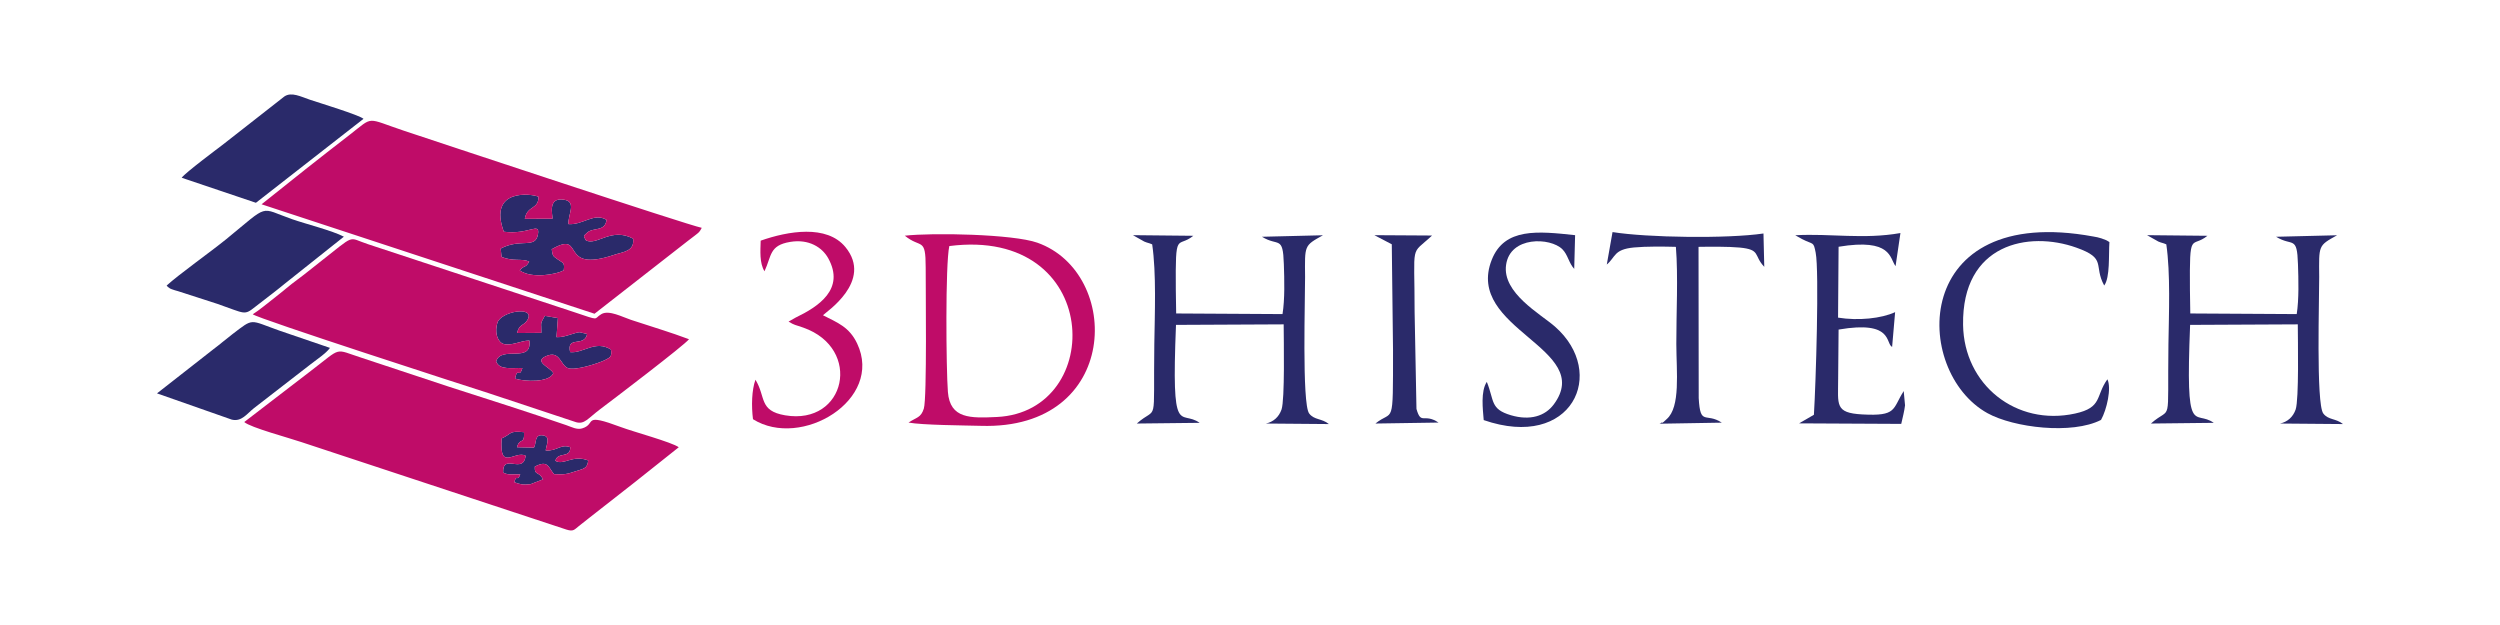
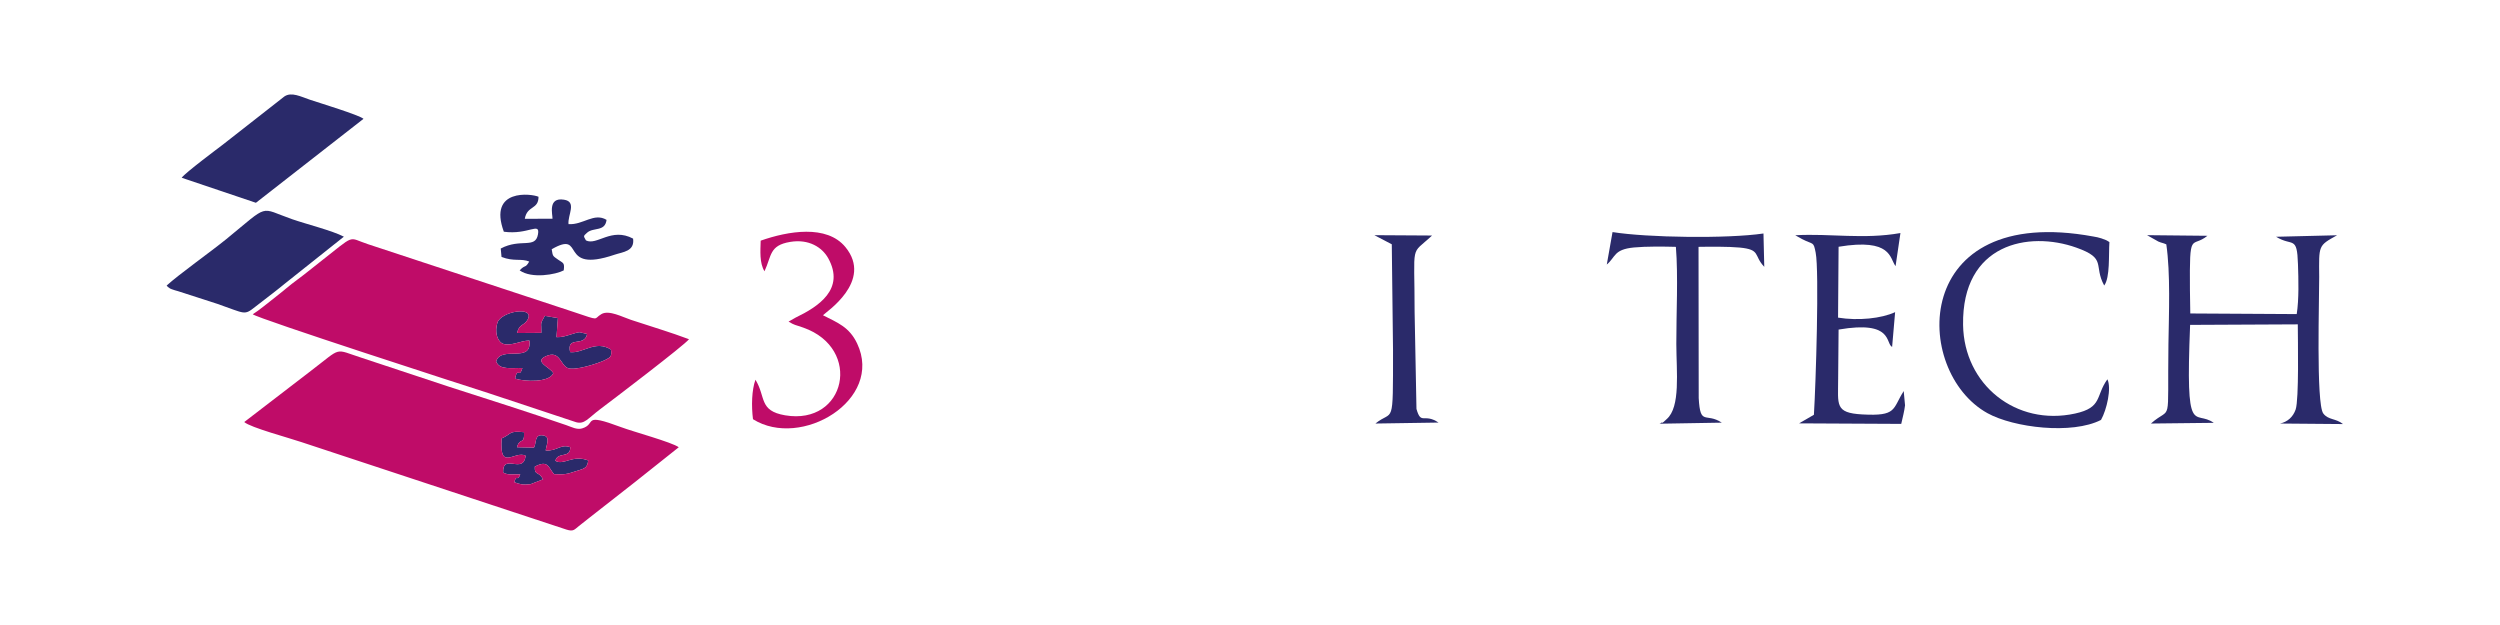
<svg xmlns="http://www.w3.org/2000/svg" xml:space="preserve" width="400px" height="100px" version="1.1" style="shape-rendering:geometricPrecision; text-rendering:geometricPrecision; image-rendering:optimizeQuality; fill-rule:evenodd; clip-rule:evenodd" viewBox="0 0 282.55 70.64">
  <defs>
    <style type="text/css">
   
    .fil1 {fill:#2A2A6A}
    .fil2 {fill:#BF0C68}
    .fil0 {fill:white}
   
  </style>
  </defs>
  <g id="Layer_x0020_1">
    <rect class="fil0" width="282.55" height="70.64" />
    <g id="_2662246310800">
      <g>
        <path class="fil1" d="M20.53 20.09l8.39 2.83 12.16 -9.49c-0.45,-0.42 -5.02,-1.81 -6.03,-2.15 -1.06,-0.36 -2.11,-0.92 -2.91,-0.38l-6.95 5.44c-0.57,0.44 -4.23,3.16 -4.66,3.75z" />
        <path class="fil1" d="M18.82 32.28c0.03,0.03 0.09,0.03 0.1,0.1 0.02,0.06 0.09,0.07 0.11,0.09 0.44,0.29 -0.18,-0.03 0.38,0.22 0.15,0.07 0.54,0.17 0.71,0.22l4.46 1.44c3.19,1.11 2.99,1.33 4.27,0.32l2.25 -1.74c0.39,-0.29 0.69,-0.56 1.06,-0.85l6.7 -5.33c-1.31,-0.69 -4.29,-1.43 -5.86,-1.98 -3.78,-1.32 -2.46,-1.8 -7.42,2.25 -1.72,1.4 -5.35,3.98 -6.76,5.26z" />
-         <path class="fil1" d="M17.74 44.46l8.46 2.97c1.11,0.26 1.7,-0.67 2.5,-1.3l6.43 -4.98c0.65,-0.5 1.77,-1.26 2.16,-1.83l-5.68 -1.94c-3.5,-1.23 -2.87,-1.49 -5.36,0.4 -0.84,0.64 -1.33,1.09 -2.12,1.68l-6.39 5z" />
        <path class="fil1" d="M59.31 24.73c0.26,-1.53 1.55,-1.01 1.55,-2.49 -0.75,-0.35 -5.73,-0.99 -3.92,3.95 2.78,0.38 4.11,-1.16 3.86,0.29 -0.29,1.69 -1.96,0.41 -4.21,1.61l0.09 0.95c1.4,0.55 2.21,0.14 3.13,0.52 -0.46,0.81 -0.44,0.3 -1.08,1 1.37,0.97 4.1,0.47 4.98,0 0.12,-0.9 -0.07,-0.81 -0.63,-1.21 -0.62,-0.44 -0.6,-0.36 -0.73,-1.18 3.9,-2.25 0.63,2.82 7.1,0.62 0.95,-0.32 2.29,-0.37 2.1,-1.82 -2.46,-1.32 -4.1,0.83 -5.33,0.2 -0.25,-0.49 -0.36,-0.44 0.13,-0.87 0.72,-0.64 2.03,-0.08 2.2,-1.45 -1.42,-0.86 -2.66,0.6 -4.3,0.48 -0.11,-1.03 0.98,-2.53 -0.51,-2.76 -1.87,-0.3 -1.28,1.68 -1.3,2.15l-3.13 0.01z" />
        <path class="fil1" d="M56.71 38.79c0.88,0.46 2.16,-0.32 3.12,-0.3 0.32,2.64 -3.18,0.51 -3.76,2.35 0.37,1.03 1.76,0.71 2.97,0.76 -0.38,1.25 -0.53,-0.22 -0.83,1.19 1.13,0.37 3.89,0.45 4.32,-0.61 -0.29,-0.65 -2.27,-1.28 -0.84,-1.92 1.59,-0.7 1.6,0.93 2.46,1.33 0.77,0.36 3.49,-0.52 4.24,-0.9 0.59,-0.3 0.78,-0.38 0.66,-1.18 -1.77,-1.12 -3.14,0.46 -4.62,0.29 -0.41,-1.9 1.55,-0.53 1.92,-2 -0.05,-0.04 -0.13,-0.14 -0.17,-0.09l-0.67 -0.16c-0.23,0 -0.62,0.14 -0.93,0.23 -0.63,0.19 -1.07,0.35 -1.69,0.33l0.16 -2.16 -1.48 -0.25c-0.58,1.04 -0.37,0.67 -0.39,1.92l-2.74 0.02c0.22,-1.08 0.81,-0.77 1.21,-1.55 0.78,-1.54 -3.06,-0.9 -3.44,0.4 -0.29,0.98 -0.07,1.91 0.5,2.3z" />
        <path class="fil1" d="M58.43 50.55c0.29,-1.14 0.87,-0.22 0.79,-1.7 -1.75,-0.19 -1.35,0.18 -2.52,0.7 -0.3,3.81 1.47,1.32 2.71,1.96 -0.28,2.17 -2.6,-0.37 -2.55,1.9 0.63,0.34 1.1,0.16 1.94,0.21 -0.36,0.9 -0.4,-0.1 -0.68,0.88 0.64,0.24 0.98,0.33 1.83,0.23l1.43 -0.56c-0.53,-0.97 -0.99,-0.38 -0.94,-1.43 1.51,-0.8 1.53,0.09 2.17,0.85 1.11,0.06 1.43,0.02 2.37,-0.3 0.98,-0.33 1.38,-0.29 1.5,-1.25 -1.81,-0.69 -2.76,0.61 -3.72,0.04 0.29,-1.07 1.7,-0.22 1.69,-1.53 -1.06,-0.42 -1.55,0.48 -2.78,0.36 0.09,-0.69 0.6,-1.62 -0.38,-1.71 -0.9,-0.09 -0.65,0.88 -0.94,1.39l-1.92 -0.04z" />
-         <path class="fil2" d="M59.31 24.73l3.13 -0.01c0.02,-0.47 -0.57,-2.45 1.3,-2.15 1.49,0.23 0.4,1.73 0.51,2.76 1.64,0.12 2.88,-1.34 4.3,-0.48 -0.17,1.37 -1.48,0.81 -2.2,1.45 -0.49,0.43 -0.38,0.38 -0.13,0.87 1.23,0.63 2.87,-1.52 5.33,-0.2 0.19,1.45 -1.15,1.5 -2.1,1.82 -6.47,2.2 -3.2,-2.87 -7.1,-0.62 0.13,0.82 0.11,0.74 0.73,1.18 0.56,0.4 0.75,0.31 0.63,1.21 -0.88,0.47 -3.61,0.97 -4.98,0 0.64,-0.7 0.62,-0.19 1.08,-1 -0.92,-0.38 -1.73,0.03 -3.13,-0.52l-0.09 -0.95c2.25,-1.2 3.92,0.08 4.21,-1.61 0.25,-1.45 -1.08,0.09 -3.86,-0.29 -1.81,-4.94 3.17,-4.3 3.92,-3.95 0,1.48 -1.29,0.96 -1.55,2.49zm-29.75 -1.64l37.63 12.37 10.56 -8.24c0.35,-0.27 0.5,-0.37 0.76,-0.58 0.51,-0.4 0.53,-0.38 0.8,-0.89 -1.64,-0.33 -30.22,-9.83 -33.65,-10.97 -4.4,-1.47 -3.37,-1.69 -6.15,0.46 -1.73,1.35 -3.33,2.57 -5.03,3.93l-4.92 3.92z" />
        <path class="fil2" d="M58.43 50.55l1.92 0.04c0.29,-0.51 0.04,-1.48 0.94,-1.39 0.98,0.09 0.47,1.02 0.38,1.71 1.23,0.12 1.72,-0.78 2.78,-0.36 0.01,1.31 -1.4,0.46 -1.69,1.53 0.96,0.57 1.91,-0.73 3.72,-0.04 -0.12,0.96 -0.52,0.92 -1.5,1.25 -0.94,0.32 -1.26,0.36 -2.37,0.3 -0.64,-0.76 -0.66,-1.65 -2.17,-0.85 -0.05,1.05 0.41,0.46 0.94,1.43l-1.43 0.56c-0.85,0.1 -1.19,0.01 -1.83,-0.23 0.28,-0.98 0.32,0.02 0.68,-0.88 -0.84,-0.05 -1.31,0.13 -1.94,-0.21 -0.05,-2.27 2.27,0.27 2.55,-1.9 -1.24,-0.64 -3.01,1.85 -2.71,-1.96 1.17,-0.52 0.77,-0.89 2.52,-0.7 0.08,1.48 -0.5,0.56 -0.79,1.7zm-30.83 -2.85c0.68,0.62 5.2,1.83 6.47,2.27l29.96 9.89c0.78,0.24 0.87,0.01 1.4,-0.41 0.4,-0.32 0.89,-0.71 1.28,-1.01 1.71,-1.35 3.31,-2.6 5.02,-3.93l4.98 -3.96c-0.73,-0.56 -5.22,-1.78 -6.48,-2.26 -4.57,-1.7 -2.73,-0.39 -4.44,0.13 -0.6,0.18 -1.21,-0.17 -1.8,-0.37 -4.35,-1.5 -8.81,-2.91 -13.19,-4.32l-9.87 -3.27c-3.26,-1.04 -2.18,-1.3 -5.79,1.45l-7.54 5.79z" />
        <path class="fil2" d="M56.71 38.79c-0.57,-0.39 -0.79,-1.32 -0.5,-2.3 0.38,-1.3 4.22,-1.94 3.44,-0.4 -0.4,0.78 -0.99,0.47 -1.21,1.55l2.74 -0.02c0.02,-1.25 -0.19,-0.88 0.39,-1.92l1.48 0.25 -0.16 2.16c0.62,0.02 1.06,-0.14 1.69,-0.33 0.31,-0.09 0.7,-0.23 0.93,-0.23l0.67 0.16c0.04,-0.05 0.12,0.05 0.17,0.09 -0.37,1.47 -2.33,0.1 -1.92,2 1.48,0.17 2.85,-1.41 4.62,-0.29 0.12,0.8 -0.07,0.88 -0.66,1.18 -0.75,0.38 -3.47,1.26 -4.24,0.9 -0.86,-0.4 -0.87,-2.03 -2.46,-1.33 -1.43,0.64 0.55,1.27 0.84,1.92 -0.43,1.06 -3.19,0.98 -4.32,0.61 0.3,-1.41 0.45,0.06 0.83,-1.19 -1.21,-0.05 -2.6,0.27 -2.97,-0.76 0.58,-1.84 4.08,0.29 3.76,-2.35 -0.96,-0.02 -2.24,0.76 -3.12,0.3zm-28.15 -3.27c0.62,0.51 23.93,8.04 26.67,8.92l9.88 3.28c0.95,0.26 1.3,-0.4 2.73,-1.48 1.39,-1.04 9.5,-7.21 10.03,-7.9 -2.01,-0.76 -4.36,-1.46 -6.56,-2.19 -0.95,-0.31 -2.49,-1.15 -3.34,-0.65 -0.98,0.57 0,0.81 -3.17,-0.25l-23.21 -7.65c-2.39,-0.78 -1.26,-1.24 -5.53,2.09 -0.9,0.7 -1.59,1.28 -2.46,1.92 -0.88,0.64 -1.56,1.26 -2.44,1.94 -0.86,0.66 -1.84,1.5 -2.6,1.97z" />
      </g>
      <g>
-         <path class="fil1" d="M129.32 27.3c0.39,0.17 0.5,0.14 0.9,0.32 0.48,3.29 0.29,7.84 0.24,11.25 -0.13,9.65 0.44,6.86 -1.98,9l7.1 -0.08c-2.2,-1.57 -3.2,2.01 -2.67,-11.07l12.17 -0.06c0.01,1.79 0.14,8.49 -0.24,9.62 -0.3,0.86 -0.93,1.41 -1.77,1.59l7.12 0.06c-0.8,-0.66 -1.66,-0.44 -2.23,-1.2 -0.83,-1.09 -0.44,-13.31 -0.46,-15.42 -0.03,-3.62 -0.13,-3.52 2.02,-4.72l-6.89 0.17c1.85,1.15 2.37,-0.2 2.47,3.09 0.06,1.74 0.12,3.97 -0.15,5.65l-12.02 -0.07 -0.04 -2.68c-0.05,-6.87 0.14,-4.62 1.98,-6.1l-6.83 -0.07 1.28 0.72z" />
        <path class="fil1" d="M243.94 27.3c0.39,0.17 0.51,0.14 0.9,0.32 0.48,3.29 0.29,7.84 0.24,11.25 -0.13,9.65 0.44,6.86 -1.98,9l7.1 -0.08c-2.2,-1.57 -3.2,2.01 -2.67,-11.07l12.17 -0.06c0.01,1.79 0.14,8.49 -0.24,9.62 -0.3,0.86 -0.93,1.41 -1.77,1.59l7.12 0.06c-0.8,-0.66 -1.66,-0.44 -2.23,-1.2 -0.83,-1.09 -0.44,-13.31 -0.46,-15.42 -0.03,-3.62 -0.13,-3.52 2.02,-4.72l-6.89 0.17c1.85,1.15 2.37,-0.2 2.47,3.09 0.06,1.74 0.12,3.97 -0.14,5.65l-12.03 -0.07 -0.04 -2.68c-0.05,-6.87 0.14,-4.62 1.98,-6.1l-6.83 -0.07 1.28 0.72z" />
        <path class="fil1" d="M238.18 42.87c-1.36,1.89 -0.53,3.19 -3.65,3.87 -6.68,1.46 -12.56,-3.27 -12.66,-10.02 -0.14,-9.18 7.4,-10.66 12.81,-8.73 3.49,1.24 1.89,1.97 3.14,4.28 0.68,-0.91 0.49,-3.49 0.59,-4.91 -0.35,-0.22 -0.34,-0.22 -0.91,-0.42 -0.29,-0.1 -0.61,-0.16 -0.91,-0.21 -20.66,-3.8 -20.51,15.24 -11.96,19.97 2.97,1.64 9.56,2.44 12.83,0.76 0.65,-1.15 1.21,-3.61 0.72,-4.59z" />
        <path class="fil1" d="M203.67 27.02c1.31,0.68 1.28,0.22 1.54,1.54 0.41,2.09 0.02,14.79 -0.2,18.32l-1.68 0.97 11.55 0.06c0.14,-0.62 0.36,-1.48 0.43,-2.1l-0.15 -1.61c-1.3,2.04 -0.73,2.86 -4.69,2.64 -3.12,-0.17 -2.72,-1.09 -2.72,-4.02l0.05 -5.57c6.21,-1.07 5.27,1.58 6.05,1.96l0.34 -3.93c-1.55,0.72 -4.17,0.99 -6.45,0.62l0.06 -8.01c6.04,-1 5.76,1.32 6.44,2.19l0.55 -3.74c-4.19,0.74 -7.85,0.03 -11.89,0.25l0.77 0.43z" />
        <path class="fil1" d="M188.37 47.37c-0.22,0.19 -0.47,0.48 -0.52,0.4 -0.05,-0.07 -0.2,0.13 -0.29,0.12l7.04 -0.12c-1.82,-1.2 -2.43,0.44 -2.61,-2.78l-0.02 -17.09c1.33,-0.02 3.36,-0.04 4.64,0.08 2.43,0.23 1.55,0.87 2.79,2.18l-0.09 -3.77c-4.06,0.6 -13.14,0.47 -17.06,-0.16l-0.65 3.67c1.01,-0.84 0.76,-1.71 3.07,-1.93 1.37,-0.13 3.35,-0.11 4.74,-0.07 0.27,3.35 0.04,7.53 0.05,10.97 0.01,3.19 0.49,7.13 -1.09,8.5z" />
-         <path class="fil1" d="M168.04 43.16c-0.71,1.08 -0.45,3.06 -0.35,4.32 9.97,3.45 14.04,-5.32 8.05,-10.57 -1.63,-1.43 -5.98,-3.8 -5.52,-6.98 0.46,-3.26 5,-3.11 6.36,-1.76 0.63,0.63 0.72,1.55 1.34,2.22l0.1 -3.81c-4.18,-0.45 -7.98,-0.87 -9.42,2.78 -3.11,7.86 11.74,10 7,16.36 -0.98,1.31 -2.67,1.85 -4.84,1.21 -2.36,-0.7 -1.85,-1.63 -2.72,-3.77z" />
        <path class="fil1" d="M157.3 27.61l0.14 11.98c0,8.94 0.05,6.62 -1.99,8.28l7.13 -0.11c-1.64,-1.11 -1.96,0.33 -2.49,-1.54l-0.21 -10.95c0,-8.09 -0.53,-6.3 1.97,-8.65l-6.52 -0.04 1.97 1.03z" />
-         <path class="fil2" d="M107.29 27.81c17.31,-2.22 17.74,18.73 5.37,19.32 -2.97,0.14 -5.29,0.22 -5.53,-2.83 -0.2,-2.58 -0.3,-14.4 0.16,-16.49zm-5.03 -1.17c1.84,1.5 2.36,0.1 2.36,3.6 -0.01,2.14 0.16,14.77 -0.21,15.94 -0.33,1.05 -0.81,0.97 -1.73,1.58 1.56,0.29 6.27,0.32 8.18,0.37 15.78,0.49 16,-17.29 6.38,-20.7 -2.74,-0.97 -11.85,-1.15 -14.98,-0.79z" />
        <path class="fil2" d="M89.31 27.34c2.11,-0.35 3.61,0.62 4.29,1.84 1.94,3.5 -1.11,5.48 -3.69,6.72l-0.79 0.45c0.76,0.45 0.69,0.33 1.67,0.68 6.71,2.36 4.82,11.08 -2.06,9.91 -2.99,-0.51 -2.15,-2.07 -3.35,-4.02 -0.42,1.14 -0.47,2.95 -0.28,4.46 5.44,3.42 14.8,-2.18 11.77,-8.56 -0.89,-1.87 -2.2,-2.34 -3.86,-3.19 0.27,-0.32 5.71,-3.83 2.54,-7.7 -2.11,-2.58 -6.51,-1.81 -9.58,-0.73 -0.03,1.15 -0.15,2.51 0.43,3.46 0.82,-1.75 0.53,-2.93 2.91,-3.32z" />
      </g>
    </g>
  </g>
</svg>